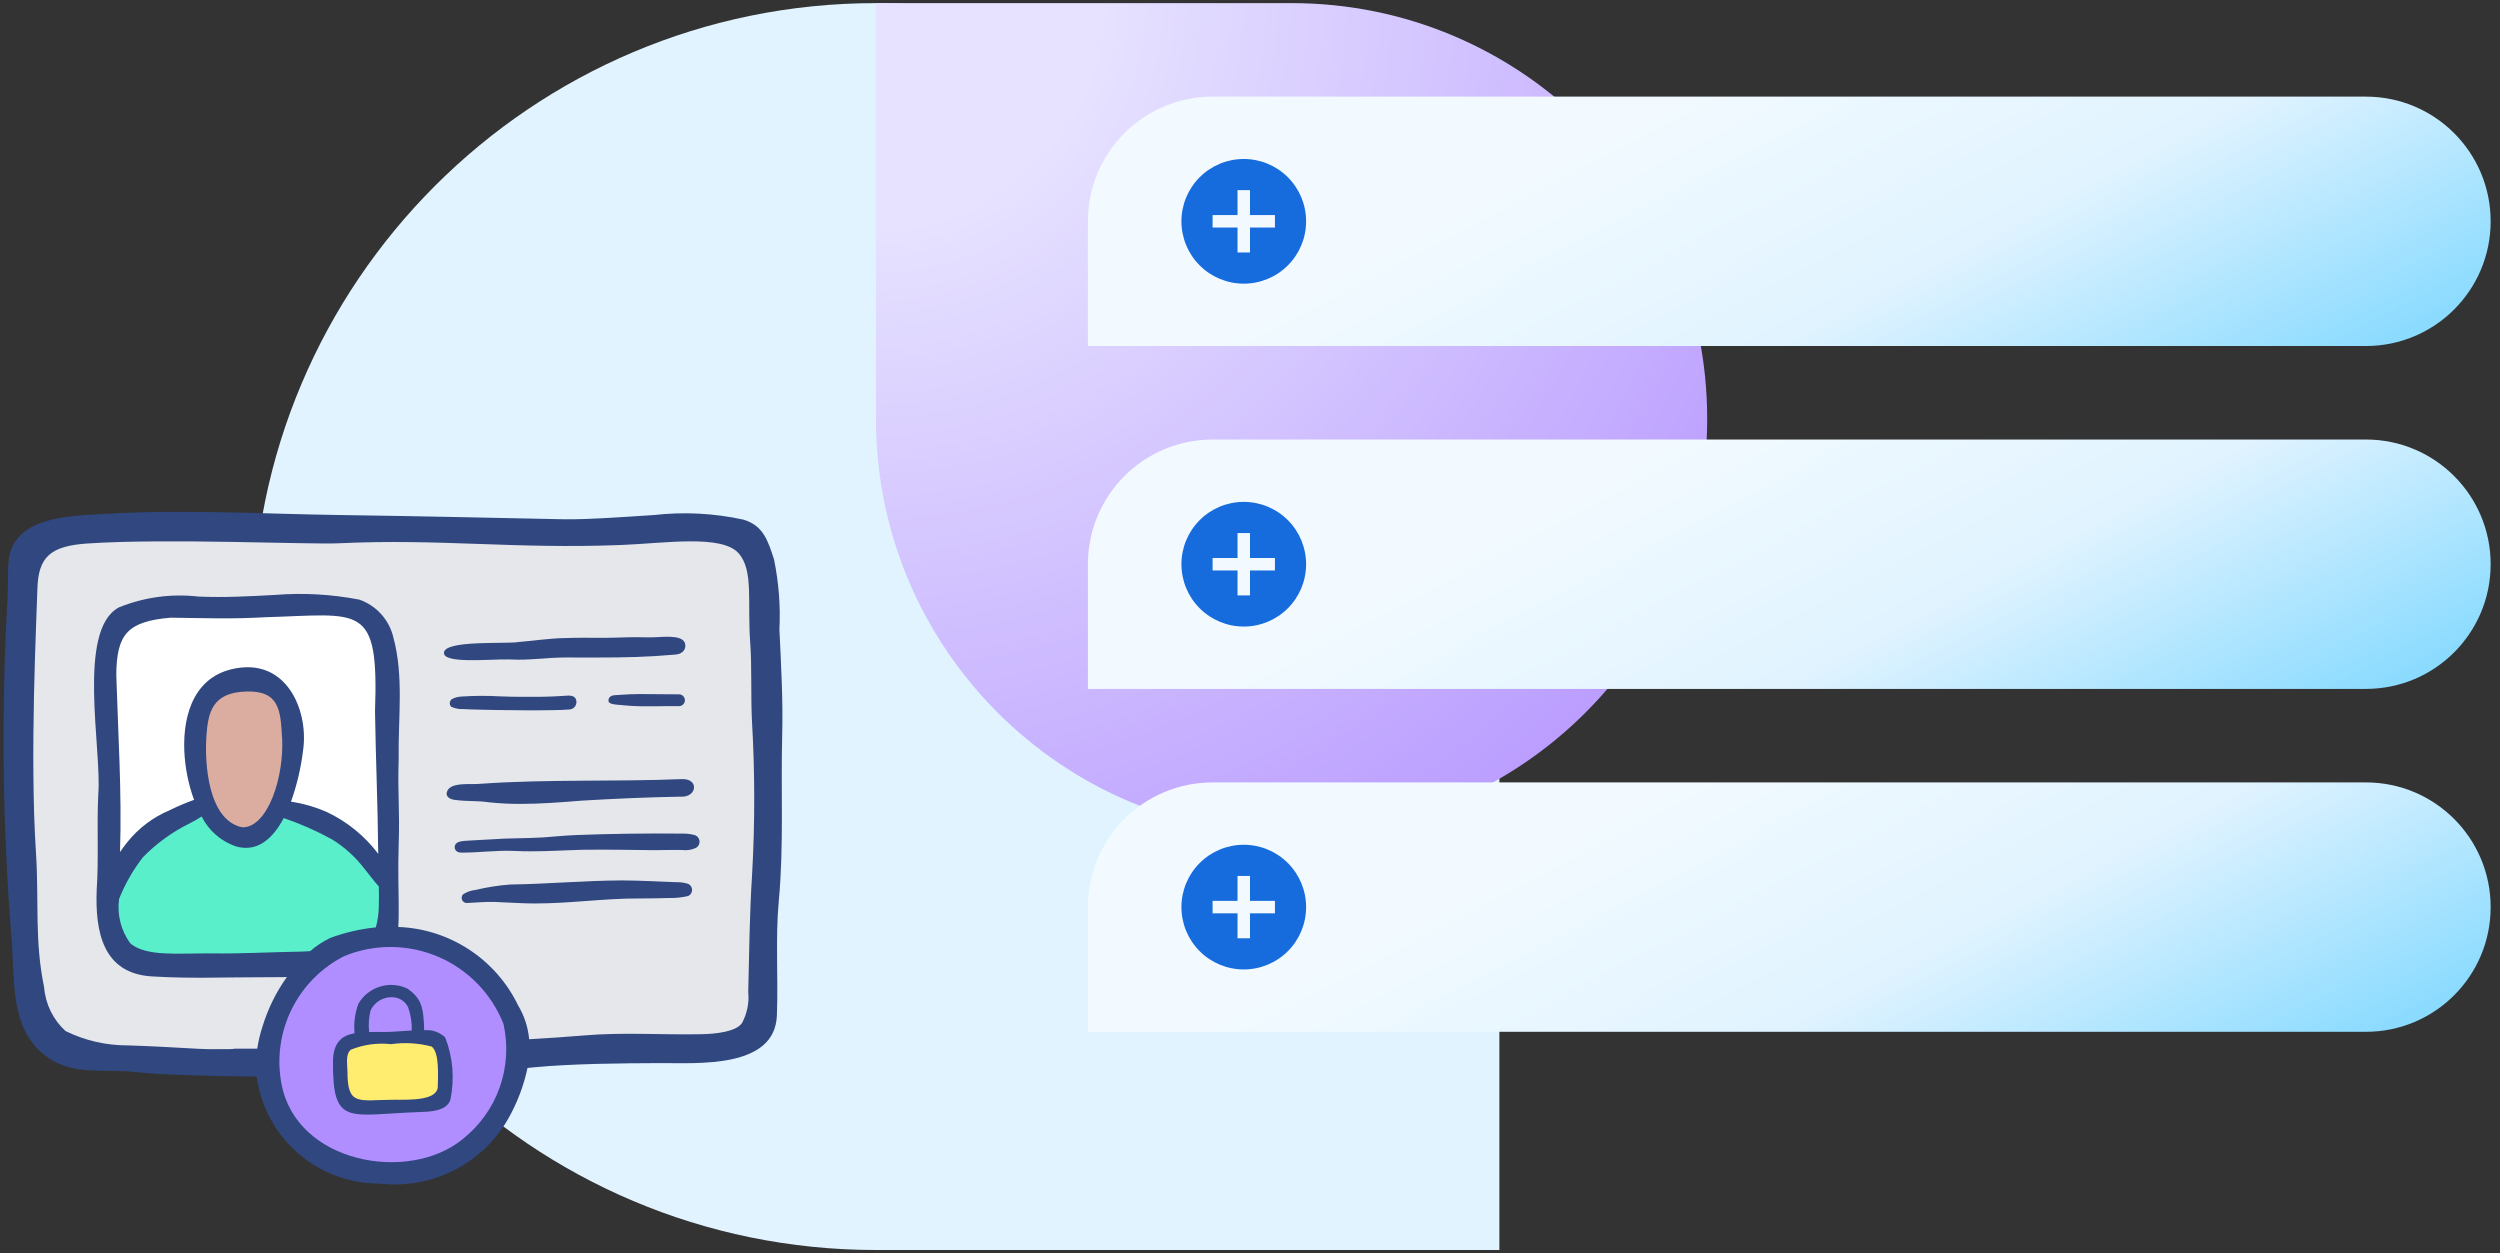
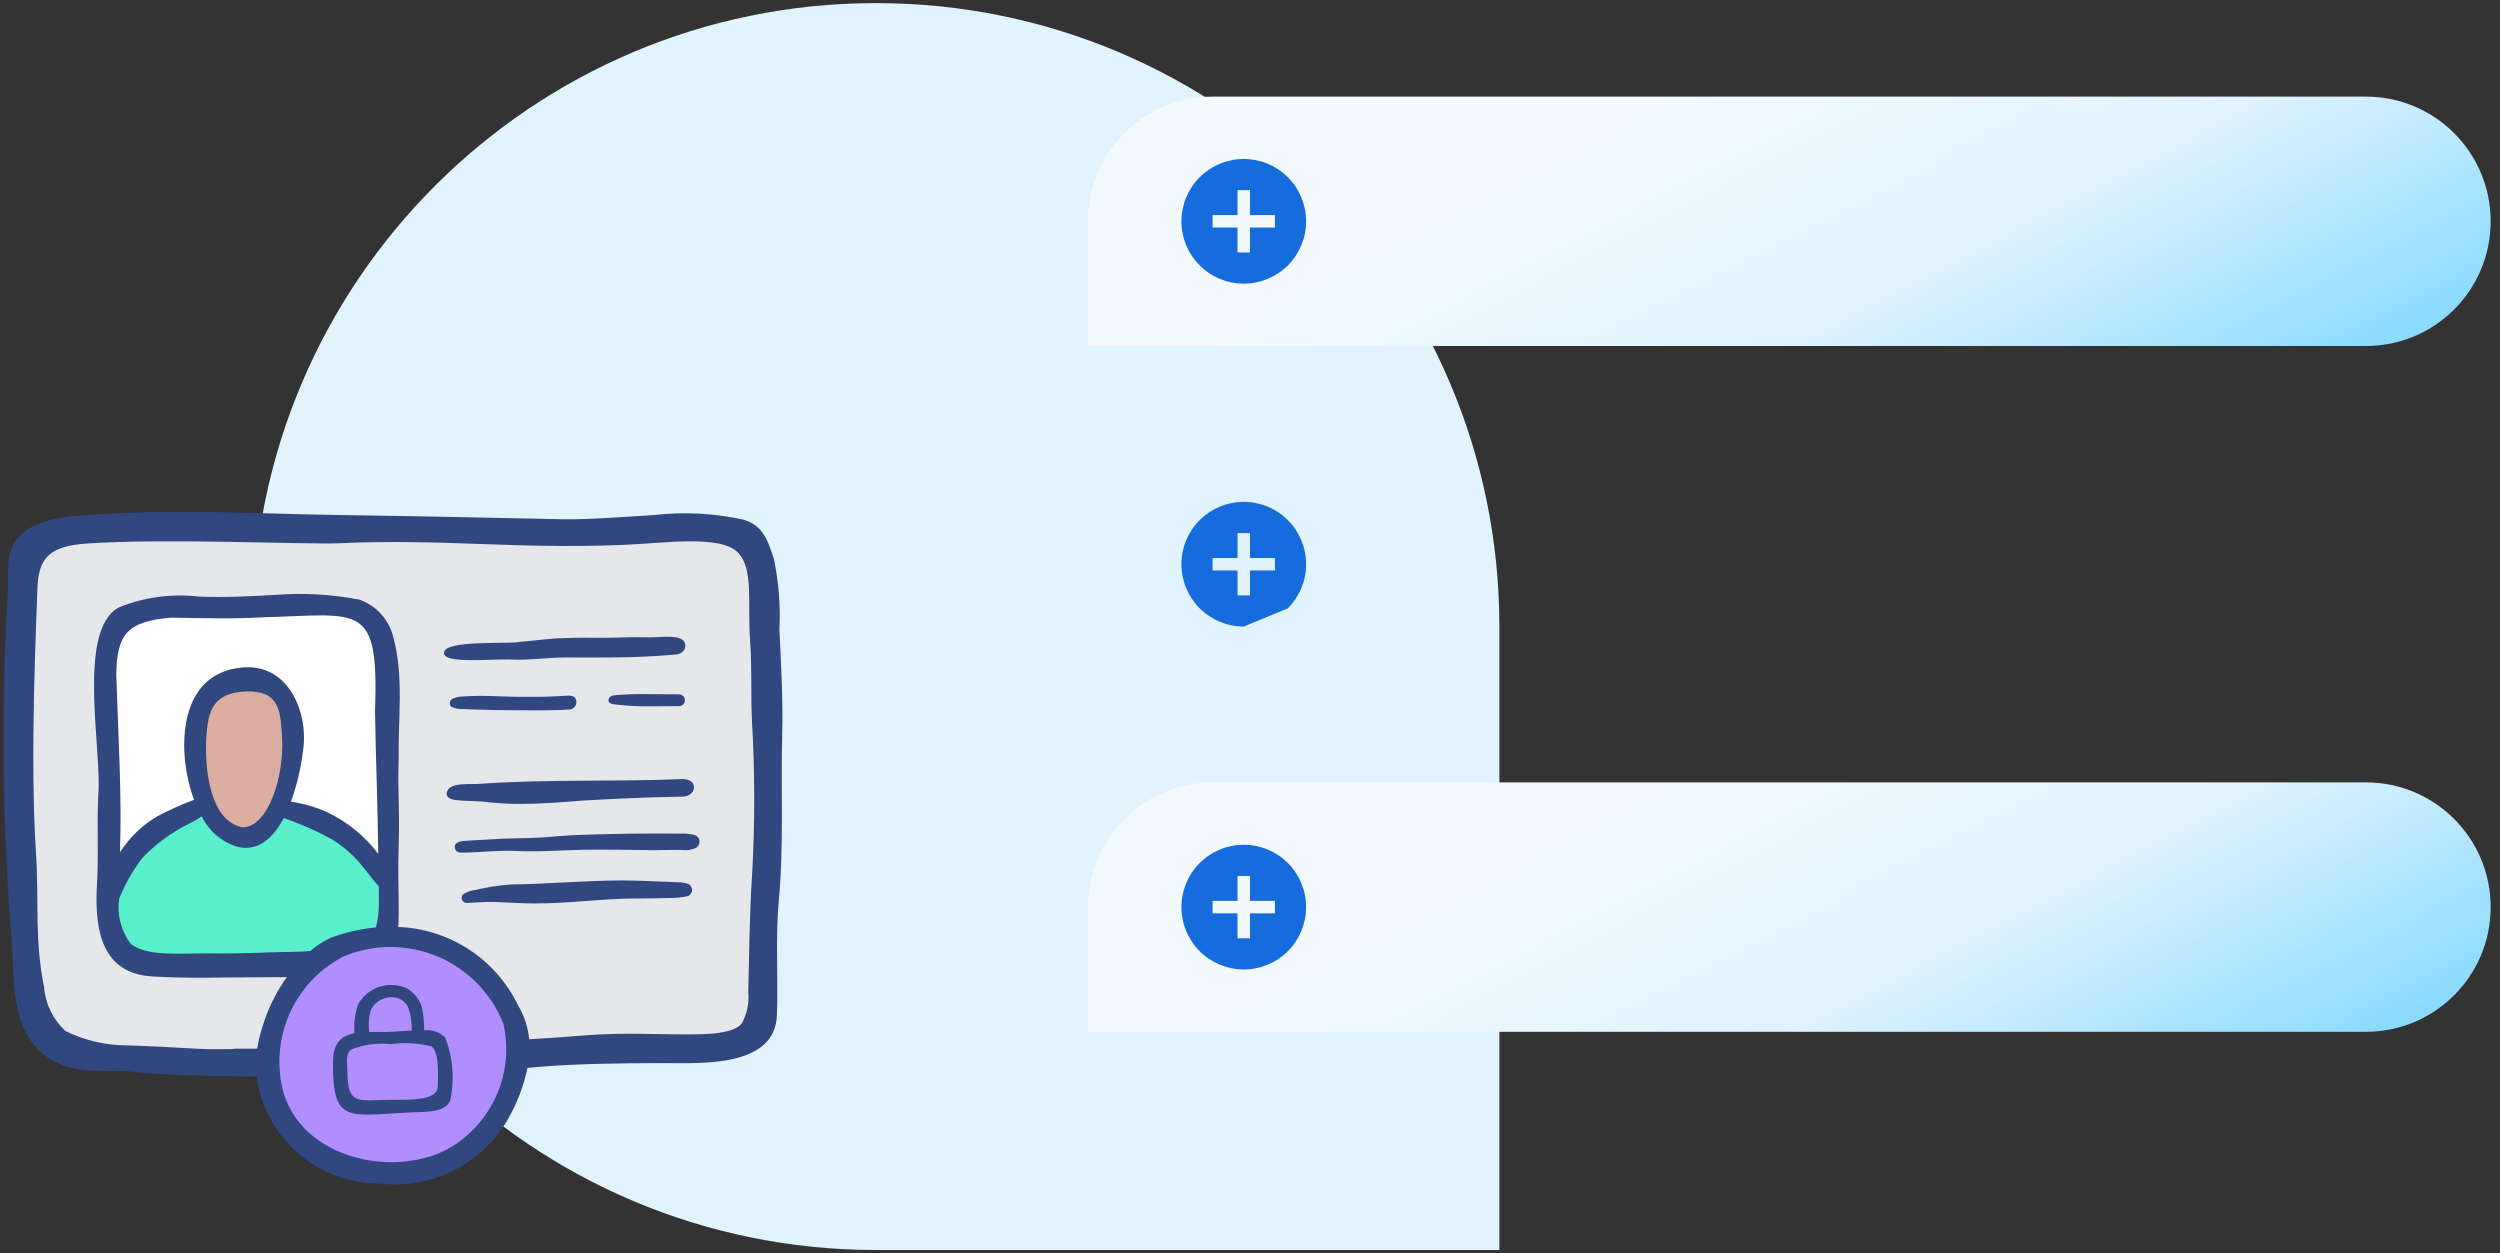
<svg xmlns="http://www.w3.org/2000/svg" width="401" height="201" viewBox="0 0 401 201" fill="none">
  <rect x="0" y="0" width="401" height="201" fill="#333333" stroke="none" />
  <g clip-path="url(#clip0_16_2491)">
    <path d="M140.5 0.5C195.728 0.5 240.5 45.272 240.5 100.5C240.5 128.114 240.5 200.5 240.5 200.5C240.5 200.5 168.114 200.5 140.5 200.5C85.272 200.5 40.5 155.729 40.5 100.5C40.5 45.272 85.272 0.5 140.5 0.5Z" fill="#E0F3FF" />
-     <path d="M207.167 133.833C170.348 133.833 140.5 103.986 140.5 67.167C140.5 48.757 140.5 0.5 140.5 0.5C140.5 0.5 188.757 0.5 207.167 0.5C243.986 0.5 273.833 30.348 273.833 67.167C273.833 103.986 243.986 133.833 207.167 133.833Z" fill="url(#paint0_radial_16_2491)" />
    <g clip-path="url(#clip1_16_2491)">
      <path d="M116.563 167.32C119.063 167.195 122.251 165.574 122.32 162.899C122.47 157.12 126.126 89.346 119.748 85.467C115.629 82.967 80.935 85.524 68.413 85.058C52.623 84.471 11.935 81.52 5.026 86.827C-1.215 91.624 2.782 155.686 5.432 164.395C8.413 174.192 104.441 167.933 116.563 167.32Z" fill="#E5E7EB" />
      <path d="M20.708 98.316C14.473 99.044 17.564 127.22 17.458 136.754C17.386 143.382 14.958 155.023 24.836 154.351C32.767 154.491 56.326 155.27 60.289 152.107C63.439 149.607 62.398 138.279 62.217 125.57C62.054 113.913 61.848 102.445 60.389 99.748C57.792 94.973 30.208 97.207 20.708 98.316Z" fill="white" />
      <path d="M62.418 142.166C61.387 139.24 59.407 136.743 56.793 135.072C53.207 132.259 49.017 130.319 44.552 129.403H44.521C44.285 129.843 44.041 130.27 43.786 130.685C39.236 136.835 35.365 134.106 33.268 129.35C32.391 129.592 31.529 129.885 30.686 130.228C24.939 133.005 20.173 137.467 17.024 143.019C16.712 147.053 17.152 154.022 22.74 153.975C31.397 154.668 40.085 154.918 48.768 154.725C63.861 153.778 62.252 151.188 62.418 142.166Z" fill="#59EFCB" />
      <path d="M34.384 110.688C33.264 111.964 32.409 113.45 31.868 115.06C31.327 116.669 31.112 118.37 31.234 120.063C31.437 127.473 36.618 140.582 43.937 131.001C47.687 126.073 47.887 117.601 45.647 111.588C43.518 107.916 37.187 107.973 34.384 110.688Z" fill="#DBADA1" />
      <path d="M53.984 152.228C49.336 155.089 45.788 159.435 43.916 164.562C42.772 167.81 42.618 171.324 43.475 174.659C44.331 177.994 46.158 180.999 48.725 183.294C52.753 185.852 57.299 187.486 62.034 188.078C66.723 188.059 71.283 186.538 75.045 183.74C78.808 180.942 81.576 177.013 82.944 172.528C86.497 157.031 67.013 146 53.984 152.228Z" fill="#B18EFF" />
-       <path d="M55.069 167.484C53.913 168.675 54.312 172.603 54.728 175.494C54.882 176.223 55.247 176.892 55.778 177.416C56.89 177.758 58.063 177.855 59.216 177.7C62.453 177.743 65.689 177.573 68.903 177.191C69.625 177.146 70.304 176.832 70.806 176.311C71.308 175.791 71.597 175.101 71.616 174.378C71.682 172.512 71.611 170.643 71.403 168.788C71.44 168.109 71.268 167.436 70.909 166.859C70.322 166.116 68.188 165.938 67.272 165.997C62.941 166.259 56.878 165.622 55.069 167.484Z" fill="#FFED70" />
      <path d="M111.572 136.027C110.886 136.332 110.129 136.44 109.385 136.34C107.754 136.293 106.572 136.374 104.941 136.368C101.16 136.321 97.379 136.255 93.594 136.302C90.782 136.368 87.969 136.552 85.157 136.552C84.291 136.552 83.426 136.534 82.56 136.49C79.532 136.365 77.01 136.762 73.982 136.762C72.966 136.762 72.716 135.905 73.101 135.371C73.385 134.971 74.26 134.893 74.735 134.859C76.166 134.759 77.335 134.73 78.735 134.637C81.507 134.421 84.294 134.493 87.069 134.324C88.882 134.19 90.694 134.012 92.513 133.937C98.118 133.731 103.727 133.655 109.335 133.709C110.014 133.686 110.692 133.759 111.351 133.924C111.575 133.98 111.776 134.103 111.928 134.277C112.08 134.452 112.174 134.668 112.198 134.898C112.223 135.128 112.175 135.359 112.064 135.561C111.952 135.763 111.78 135.926 111.572 136.027ZM110.363 141.762C109.724 141.569 109.058 141.48 108.391 141.499C105.538 141.396 102.685 141.237 99.829 141.218C93.822 141.243 87.829 141.793 81.826 141.877C79.958 142.017 78.105 142.307 76.285 142.746C75.568 142.816 74.879 143.058 74.276 143.452C74.165 143.568 74.09 143.713 74.061 143.871C74.031 144.028 74.049 144.19 74.111 144.338C74.172 144.486 74.276 144.612 74.408 144.702C74.541 144.792 74.697 144.841 74.857 144.843C76.344 144.79 77.838 144.618 79.332 144.671C80.726 144.715 82.119 144.827 83.513 144.862C84.297 144.899 85.076 144.915 85.869 144.915C88.61 144.915 91.347 144.715 94.082 144.515C96.916 144.305 99.751 144.099 102.591 144.115C104.154 144.115 105.694 144.084 107.244 144.04C108.295 144.066 109.345 143.961 110.369 143.727C110.56 143.643 110.723 143.506 110.837 143.331C110.951 143.156 111.011 142.951 111.01 142.742C111.01 142.534 110.948 142.33 110.833 142.155C110.718 141.981 110.555 141.844 110.363 141.762ZM91.041 111.577C90.441 111.599 89.935 111.634 89.338 111.68C87.638 111.777 85.938 111.777 84.238 111.771C82.891 111.79 81.547 111.743 80.204 111.696C78.151 111.579 76.093 111.588 74.041 111.724C73.513 111.745 72.995 111.879 72.522 112.118C72.419 112.181 72.331 112.267 72.266 112.37C72.2 112.472 72.159 112.588 72.146 112.709C72.133 112.83 72.148 112.952 72.189 113.066C72.23 113.181 72.297 113.284 72.385 113.368C72.986 113.646 73.646 113.772 74.307 113.737C76.147 113.843 77.994 113.834 79.835 113.89C81.502 113.921 83.174 113.937 84.851 113.937C86.069 113.937 87.291 113.937 88.51 113.909C89.485 113.909 90.466 113.871 91.438 113.793C91.749 113.749 92.029 113.584 92.219 113.334C92.408 113.084 92.492 112.77 92.451 112.459C92.376 111.852 91.988 111.54 91.041 111.577ZM108.91 111.371C107.822 111.371 106.722 111.371 105.647 111.349C103.66 111.318 101.676 111.287 99.691 111.44C99.007 111.54 97.879 111.327 97.638 112.109C97.344 113.074 98.61 112.974 100.451 113.162C103.041 113.421 106.891 113.212 108.91 113.268C109.161 113.268 109.403 113.168 109.581 112.99C109.758 112.812 109.858 112.571 109.858 112.32C109.858 112.068 109.758 111.827 109.581 111.649C109.403 111.471 109.161 111.371 108.91 111.371ZM81.572 105.771C82.07 105.799 82.568 105.812 83.066 105.812C84.422 105.812 85.776 105.721 87.129 105.63C88.826 105.483 90.529 105.428 92.232 105.465H95.835C100.21 105.465 103.732 105.402 108.404 104.987C109.554 104.884 110.01 104.096 109.919 103.424C109.776 101.971 107.379 102.084 105.435 102.196C104.779 102.235 104.123 102.244 103.466 102.224C101.169 102.137 98.873 102.324 96.591 102.309C94.623 102.29 92.654 102.274 90.685 102.346C88.185 102.374 85.71 102.777 83.222 102.971C81.422 103.346 71.113 102.587 71.213 104.759C71.276 106.49 78.516 105.709 81.572 105.771ZM78.522 128.699C80.184 128.87 81.853 128.952 83.522 128.946C86.757 128.946 89.994 128.687 93.21 128.43C98.376 128.118 103.879 127.874 109.101 127.787C110.485 127.887 111.263 127.134 111.319 126.38C111.376 125.627 110.763 124.937 109.394 124.968C98.666 125.409 87.907 124.968 77.207 125.709C75.61 125.909 72.279 125.349 71.71 126.959C71.382 127.896 72.335 128.227 72.96 128.305C75.213 128.593 76.479 128.393 78.522 128.699ZM71.41 166.402C72.652 169.584 72.941 173.059 72.241 176.402C71.635 178.327 68.688 178.327 67.072 178.384C55.951 178.777 53.372 180.712 53.407 170.421C53.407 167.221 54.797 166.109 56.869 165.734C56.716 164.122 56.929 162.497 57.494 160.98C58.266 159.67 59.499 158.696 60.952 158.249C62.405 157.802 63.973 157.915 65.347 158.565C67.626 160.19 67.932 161.537 68.044 165.252C68.655 165.191 69.272 165.262 69.853 165.46C70.433 165.659 70.965 165.98 71.41 166.402ZM59.222 165.53C60.007 165.512 60.841 165.53 61.697 165.53C63.035 165.53 64.572 165.365 66.041 165.29C66.081 164.044 65.892 162.802 65.485 161.624C65.312 161.237 65.053 160.893 64.728 160.62C64.404 160.347 64.021 160.151 63.61 160.046C62.786 159.858 61.923 159.958 61.163 160.329C60.404 160.699 59.794 161.319 59.435 162.084C59.155 163.21 59.079 164.377 59.21 165.53H59.222ZM69.251 167.874C67.126 167.304 64.909 167.171 62.732 167.484C60.542 167.239 58.325 167.543 56.282 168.368C55.366 169.096 55.732 170.78 55.732 171.927C55.732 177.537 57.641 176.402 63.091 176.402C65.879 176.402 70.185 176.543 70.222 174.262C70.254 172.377 70.479 168.871 69.251 167.874ZM125.463 117.912C125.232 126.746 125.741 135.599 124.926 144.402C124.354 150.565 124.851 156.702 124.613 162.884C124.276 171.462 111.832 170.493 105.935 170.521C99.722 170.546 91.801 170.609 85.623 171.199L84.613 171.296C83.998 174.189 82.936 176.97 81.466 179.537C79.427 183.066 76.4 185.923 72.758 187.755C69.117 189.587 65.019 190.315 60.969 189.849C56.147 189.886 51.476 188.164 47.831 185.005C44.186 181.847 41.816 177.469 41.166 172.69C33.607 172.618 25.144 172.377 21.829 171.968C17.422 171.43 12.51 172.434 8.544 170.171C1.716 166.284 2.335 158.205 1.913 151.334C0.406 132.977 0.167 114.539 1.197 96.149C1.344 94.324 1.21 91.937 1.369 90.096C1.994 82.837 11.079 82.771 16.81 82.43C29.826 81.659 41.607 82.43 54.597 82.612C67.248 82.79 76.622 83.005 90.357 83.29C94.207 83.371 101.294 82.837 104.882 82.612C109.682 82.069 114.538 82.319 119.257 83.352C122.382 84.29 123.163 86.627 124.157 89.749C124.916 93.442 125.205 97.215 125.016 100.98C125.301 106.834 125.607 112.43 125.463 117.912ZM80.754 164.224C79.806 161.827 78.392 159.641 76.594 157.793C74.796 155.946 72.65 154.473 70.279 153.461C67.908 152.449 65.359 151.917 62.781 151.896C60.203 151.875 57.647 152.366 55.26 153.34C51.577 155.195 48.599 158.198 46.774 161.896C44.95 165.594 44.379 169.786 45.147 173.837C47.522 186.596 65.535 189.821 74.21 182.718C76.934 180.566 78.994 177.688 80.151 174.416C81.309 171.143 81.518 167.61 80.754 164.224ZM19.251 136.671C19.619 136.121 20.01 135.587 20.429 135.077C22.212 132.846 24.525 131.097 27.157 129.987C28.446 129.347 29.771 128.783 31.126 128.296C30.206 125.774 29.679 123.125 29.563 120.443C29.316 114.505 31.247 107.787 38.81 107.068C46.372 106.349 49.551 114.43 48.591 120.524C48.249 123.274 47.607 125.977 46.676 128.587C48.677 128.888 50.628 129.455 52.479 130.274C55.706 131.808 58.515 134.099 60.666 136.952C60.588 128.715 60.266 121.746 60.151 114.112C60.776 96.559 57.922 98.571 42.497 99.005C36.954 99.318 32.935 99.14 27.388 99.077C20.407 99.662 18.704 101.755 18.654 108.271C18.938 117.73 19.563 127.193 19.251 136.671ZM45.241 118.399C45.007 113.977 44.835 110.78 39.551 110.915C34.063 111.055 33.388 114.243 33.119 117.924C32.782 122.484 33.388 131.637 38.897 132.705C42.972 132.715 45.582 124.627 45.254 118.399H45.241ZM19.101 144.19C18.757 146.716 19.408 149.277 20.916 151.334C23.526 153.49 28.516 152.877 34.041 152.927C39.313 152.977 42.519 152.734 48.388 152.637L49.757 152.562C50.735 151.705 51.828 150.989 53.004 150.434C55.349 149.568 57.795 149.004 60.282 148.752C60.595 147.62 60.757 146.452 60.763 145.277C60.794 144.245 60.794 143.213 60.763 142.18C59.972 141.34 59.01 139.993 58.447 139.34C57.027 137.474 55.276 135.885 53.282 134.652C50.796 133.282 48.196 132.132 45.51 131.215C43.782 134.505 41.282 136.771 37.807 135.752C35.431 134.932 33.471 133.213 32.347 130.965C31.712 131.382 31.051 131.76 30.369 132.096C27.591 133.468 25.068 135.304 22.907 137.524C21.332 139.557 20.051 141.801 19.101 144.19ZM120.61 115.543C120.419 111.884 120.61 106.812 120.341 103.159C119.844 96.596 120.916 91.496 118.466 88.74C115.769 85.693 106.591 87.143 99.688 87.415C82.404 88.096 70.71 86.371 54.316 87.143C49.538 87.365 26.622 86.318 14.004 87.177C8.032 87.584 6.132 89.365 5.997 94.509C5.876 99.137 4.747 121.196 5.769 136.771C6.272 144.471 5.51 150.79 7.079 158.377C7.294 161.064 8.523 163.569 10.516 165.384C13.628 166.909 17.05 167.695 20.516 167.68C24.31 167.799 28.088 168.015 31.876 168.23C33.772 168.34 35.482 168.259 37.188 168.274C37.343 168.241 37.499 168.218 37.657 168.205H41.263C41.436 167.029 41.709 165.87 42.079 164.74C42.941 161.87 44.27 159.162 46.013 156.724C44.657 156.743 43.201 156.752 41.638 156.752C35.332 156.752 30.647 156.99 24.376 156.618C16.457 156.149 15.254 149.396 15.51 142.73C15.857 137.627 15.51 132.515 15.763 127.418C16.369 120.271 12.254 101.024 19.085 97.418C23.119 95.785 27.499 95.191 31.822 95.69C35.994 95.871 39.947 95.649 44.057 95.43C48.597 95.062 53.166 95.315 57.638 96.18C58.987 96.651 60.195 97.455 61.15 98.518C62.105 99.581 62.776 100.867 63.101 102.259C64.801 108.54 63.841 115.265 63.947 121.715C63.763 127.921 64.144 129.371 63.947 135.577C63.813 139.593 63.947 142.649 63.947 144.696C63.947 145.965 63.972 147.349 63.882 148.687C67.921 148.837 71.842 150.085 75.226 152.295C78.609 154.506 81.327 157.596 83.088 161.234C84.087 162.897 84.698 164.764 84.876 166.696C87.795 166.531 90.712 166.329 93.626 166.09C99.941 165.54 106.272 166.024 112.607 165.884C114.794 165.834 117.997 165.509 119.001 164.124C119.839 162.588 120.193 160.834 120.016 159.093C120.185 152.584 120.222 146.684 120.641 140.174C121.101 131.97 121.091 123.746 120.61 115.543Z" fill="#304780" />
    </g>
    <path d="M174.5 35.5C174.5 24.454 183.454 15.5 194.5 15.5H379.5C390.546 15.5 399.5 24.454 399.5 35.5C399.5 46.546 390.546 55.5 379.5 55.5H174.5V35.5Z" fill="url(#paint1_linear_16_2491)" />
    <g clip-path="url(#clip2_16_2491)">
      <path d="M200.5 34.5V30.5H198.5V34.5H194.5V36.5H198.5V40.5H200.5V36.5H204.5V34.5H200.5ZM199.5 45.5C196.848 45.5 194.304 44.446 192.429 42.571C190.554 40.696 189.5 38.152 189.5 35.5C189.5 32.848 190.554 30.304 192.429 28.429C194.304 26.554 196.848 25.5 199.5 25.5C202.152 25.5 204.696 26.554 206.571 28.429C208.446 30.304 209.5 32.848 209.5 35.5C209.5 38.152 208.446 40.696 206.571 42.571C204.696 44.446 202.152 45.5 199.5 45.5Z" fill="#176CDD" />
    </g>
-     <path d="M174.5 90.5C174.5 79.454 183.454 70.5 194.5 70.5H379.5C390.546 70.5 399.5 79.454 399.5 90.5C399.5 101.546 390.546 110.5 379.5 110.5H174.5V90.5Z" fill="url(#paint2_linear_16_2491)" />
    <g clip-path="url(#clip3_16_2491)">
-       <path d="M200.5 89.5V85.5H198.5V89.5H194.5V91.5H198.5V95.5H200.5V91.5H204.5V89.5H200.5ZM199.5 100.5C196.848 100.5 194.304 99.446 192.429 97.571C190.554 95.696 189.5 93.152 189.5 90.5C189.5 87.848 190.554 85.304 192.429 83.429C194.304 81.554 196.848 80.5 199.5 80.5C202.152 80.5 204.696 81.554 206.571 83.429C208.446 85.304 209.5 87.848 209.5 90.5C209.5 93.152 208.446 95.696 206.571 97.571C204.696 99.446 202.152 100.5 199.5 100.5Z" fill="#176CDD" />
+       <path d="M200.5 89.5V85.5H198.5V89.5H194.5V91.5H198.5V95.5H200.5V91.5H204.5V89.5H200.5ZM199.5 100.5C196.848 100.5 194.304 99.446 192.429 97.571C190.554 95.696 189.5 93.152 189.5 90.5C189.5 87.848 190.554 85.304 192.429 83.429C194.304 81.554 196.848 80.5 199.5 80.5C202.152 80.5 204.696 81.554 206.571 83.429C208.446 85.304 209.5 87.848 209.5 90.5C209.5 93.152 208.446 95.696 206.571 97.571Z" fill="#176CDD" />
    </g>
    <path d="M174.5 145.5C174.5 134.454 183.454 125.5 194.5 125.5H379.5C390.546 125.5 399.5 134.454 399.5 145.5C399.5 156.546 390.546 165.5 379.5 165.5H174.5V145.5Z" fill="url(#paint3_linear_16_2491)" />
    <g clip-path="url(#clip4_16_2491)">
      <path d="M200.5 144.5V140.5H198.5V144.5H194.5V146.5H198.5V150.5H200.5V146.5H204.5V144.5H200.5ZM199.5 155.5C196.848 155.5 194.304 154.446 192.429 152.571C190.554 150.696 189.5 148.152 189.5 145.5C189.5 142.848 190.554 140.304 192.429 138.429C194.304 136.554 196.848 135.5 199.5 135.5C202.152 135.5 204.696 136.554 206.571 138.429C208.446 140.304 209.5 142.848 209.5 145.5C209.5 148.152 208.446 150.696 206.571 152.571C204.696 154.446 202.152 155.5 199.5 155.5Z" fill="#176CDD" />
    </g>
  </g>
  <defs>
    <radialGradient id="paint0_radial_16_2491" cx="0" cy="0" r="1" gradientUnits="userSpaceOnUse" gradientTransform="translate(140.5 0.5) rotate(45) scale(188.562 188.562)">
      <stop offset="0.193" stop-color="#E6E2FF" />
      <stop offset="1" stop-color="#B18EFF" />
    </radialGradient>
    <linearGradient id="paint1_linear_16_2491" x1="240.529" y1="30.413" x2="285.538" y2="116.514" gradientUnits="userSpaceOnUse">
      <stop stop-color="#F2FAFF" />
      <stop offset="0.443" stop-color="#E0F3FF" />
      <stop offset="1" stop-color="#79D6FF" />
    </linearGradient>
    <linearGradient id="paint2_linear_16_2491" x1="240.529" y1="85.413" x2="285.538" y2="171.514" gradientUnits="userSpaceOnUse">
      <stop stop-color="#F2FAFF" />
      <stop offset="0.443" stop-color="#E0F3FF" />
      <stop offset="1" stop-color="#79D6FF" />
    </linearGradient>
    <linearGradient id="paint3_linear_16_2491" x1="240.529" y1="140.413" x2="285.538" y2="226.514" gradientUnits="userSpaceOnUse">
      <stop stop-color="#F2FAFF" />
      <stop offset="0.443" stop-color="#E0F3FF" />
      <stop offset="1" stop-color="#79D6FF" />
    </linearGradient>
    <clipPath id="clip0_16_2491">
      <rect width="400" height="200" fill="white" transform="translate(0.5 0.5)" />
    </clipPath>
    <clipPath id="clip1_16_2491">
      <rect width="125" height="125" fill="white" transform="translate(0.5 73.5)" />
    </clipPath>
    <clipPath id="clip2_16_2491">
      <rect width="20" height="20" fill="white" transform="translate(189.5 25.5)" />
    </clipPath>
    <clipPath id="clip3_16_2491">
      <rect width="20" height="20" fill="white" transform="translate(189.5 80.5)" />
    </clipPath>
    <clipPath id="clip4_16_2491">
      <rect width="20" height="20" fill="white" transform="translate(189.5 135.5)" />
    </clipPath>
  </defs>
</svg>